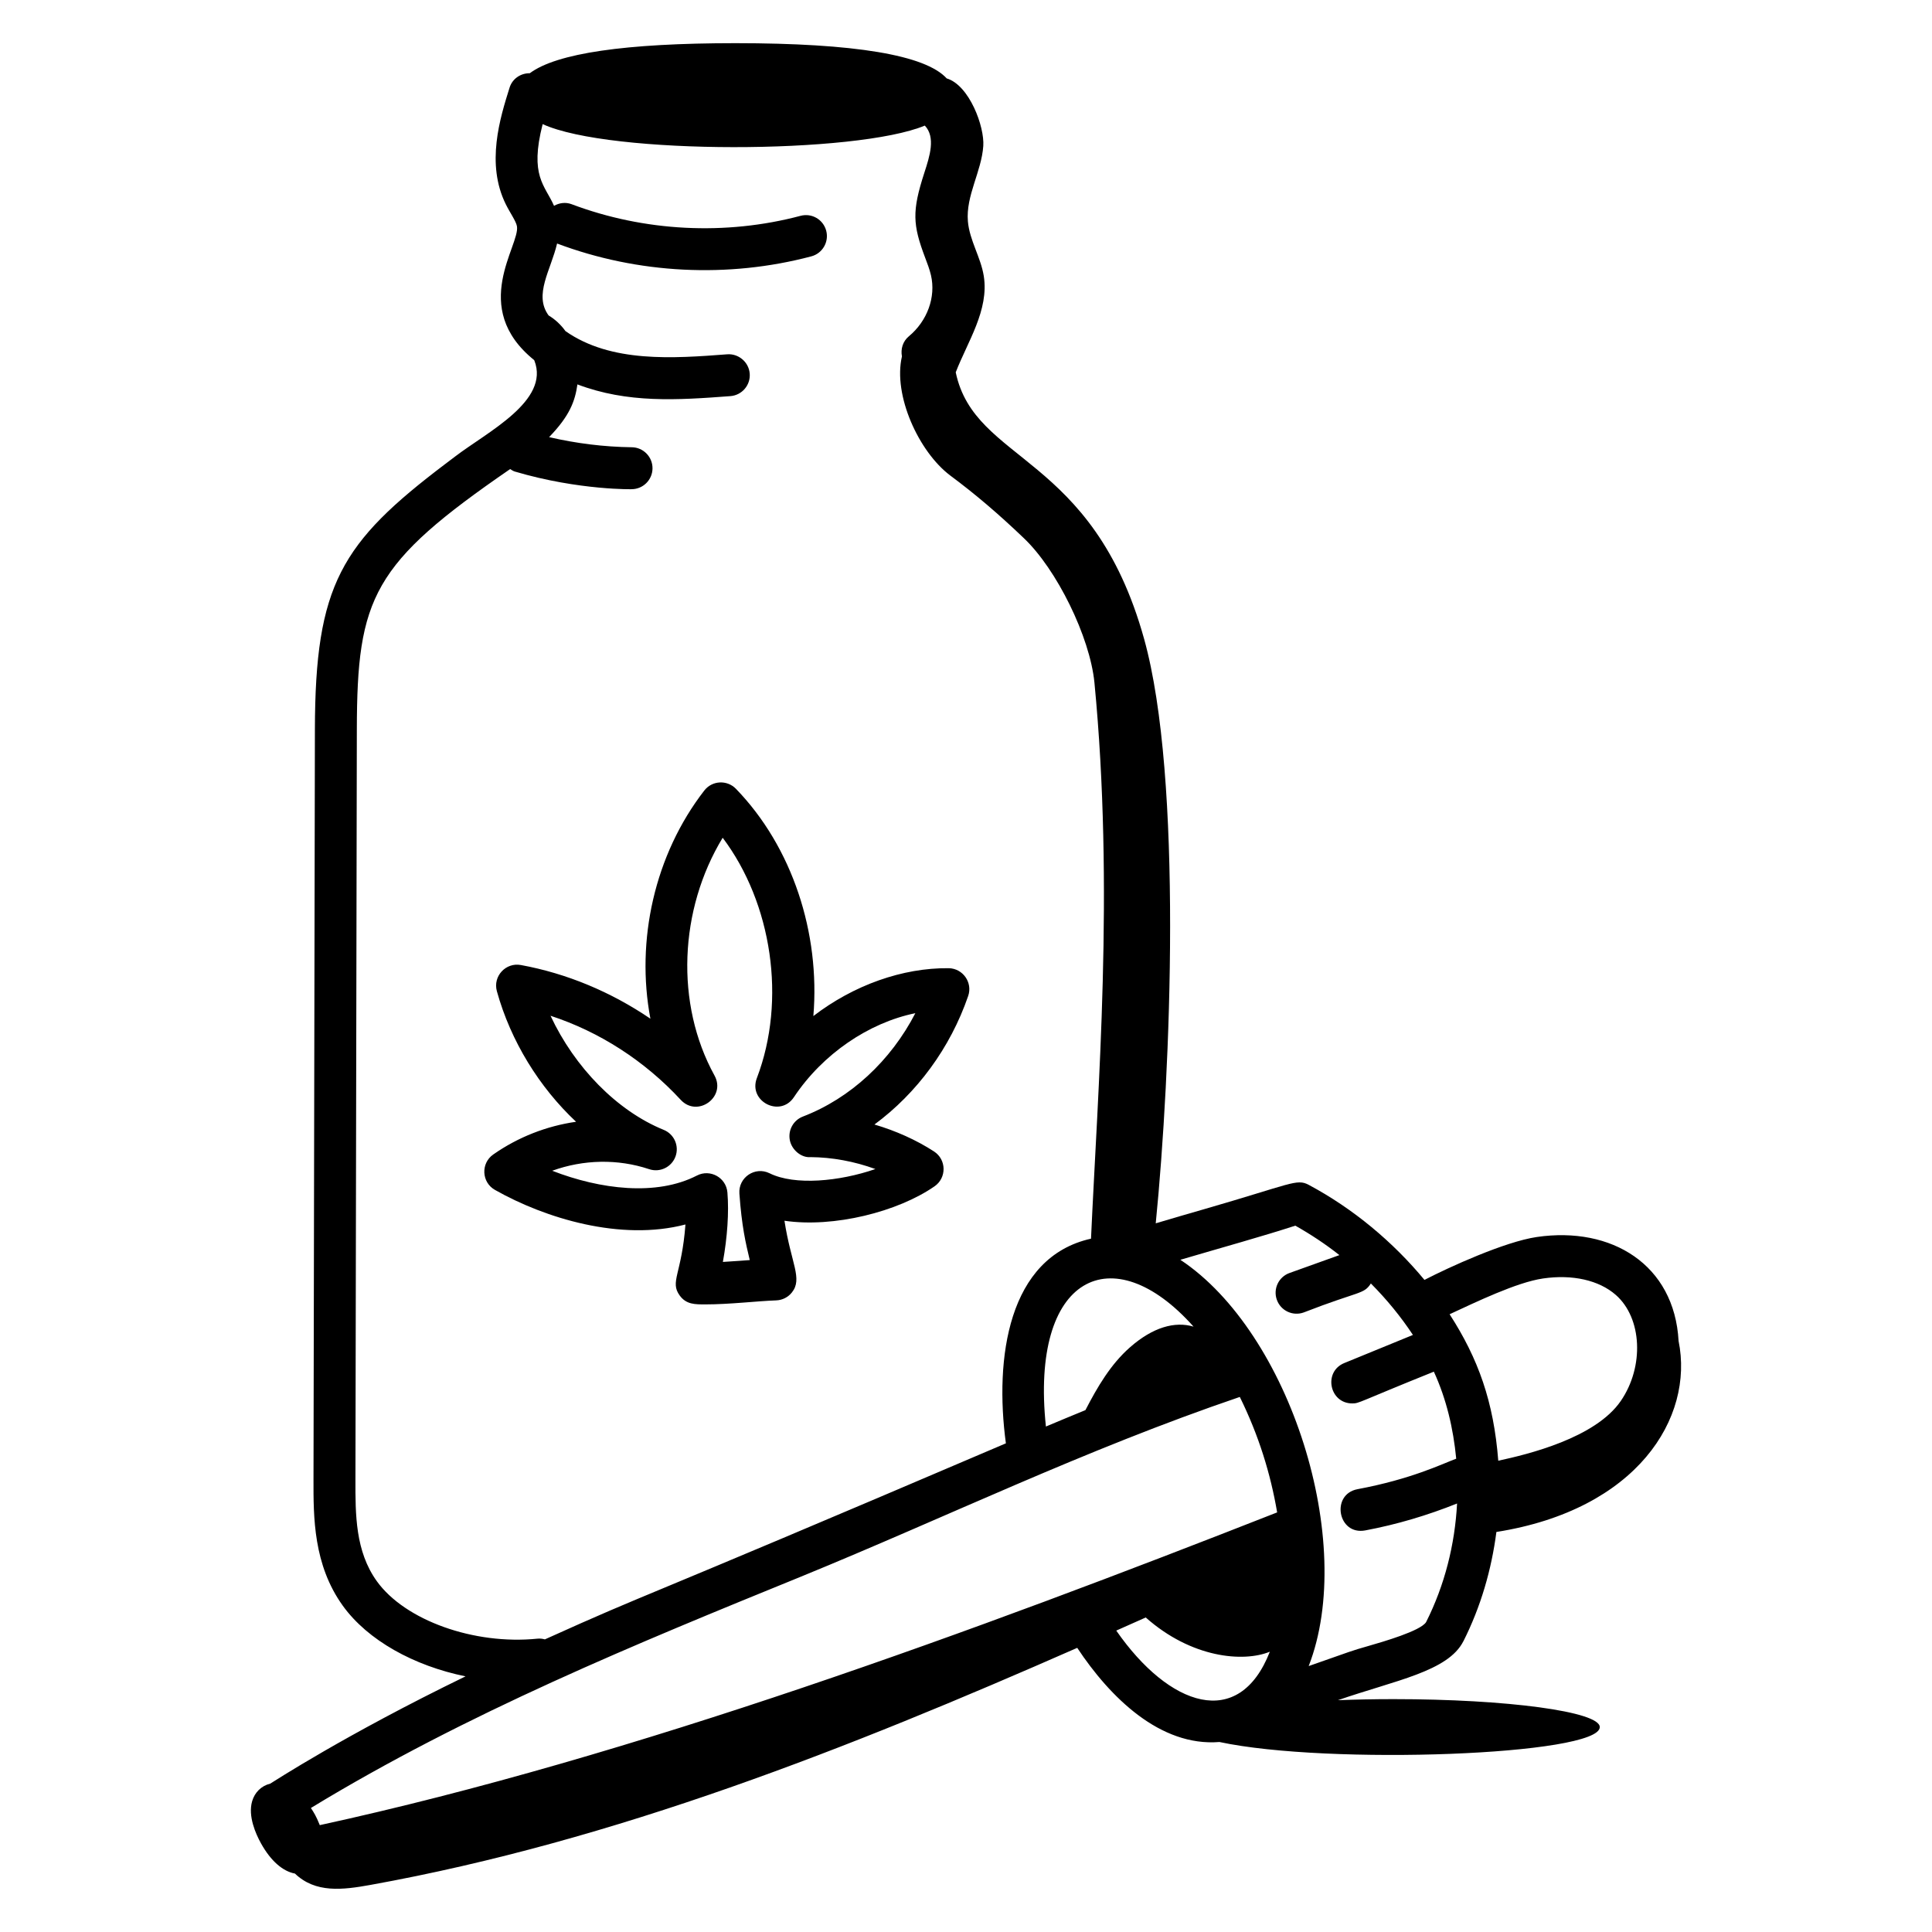
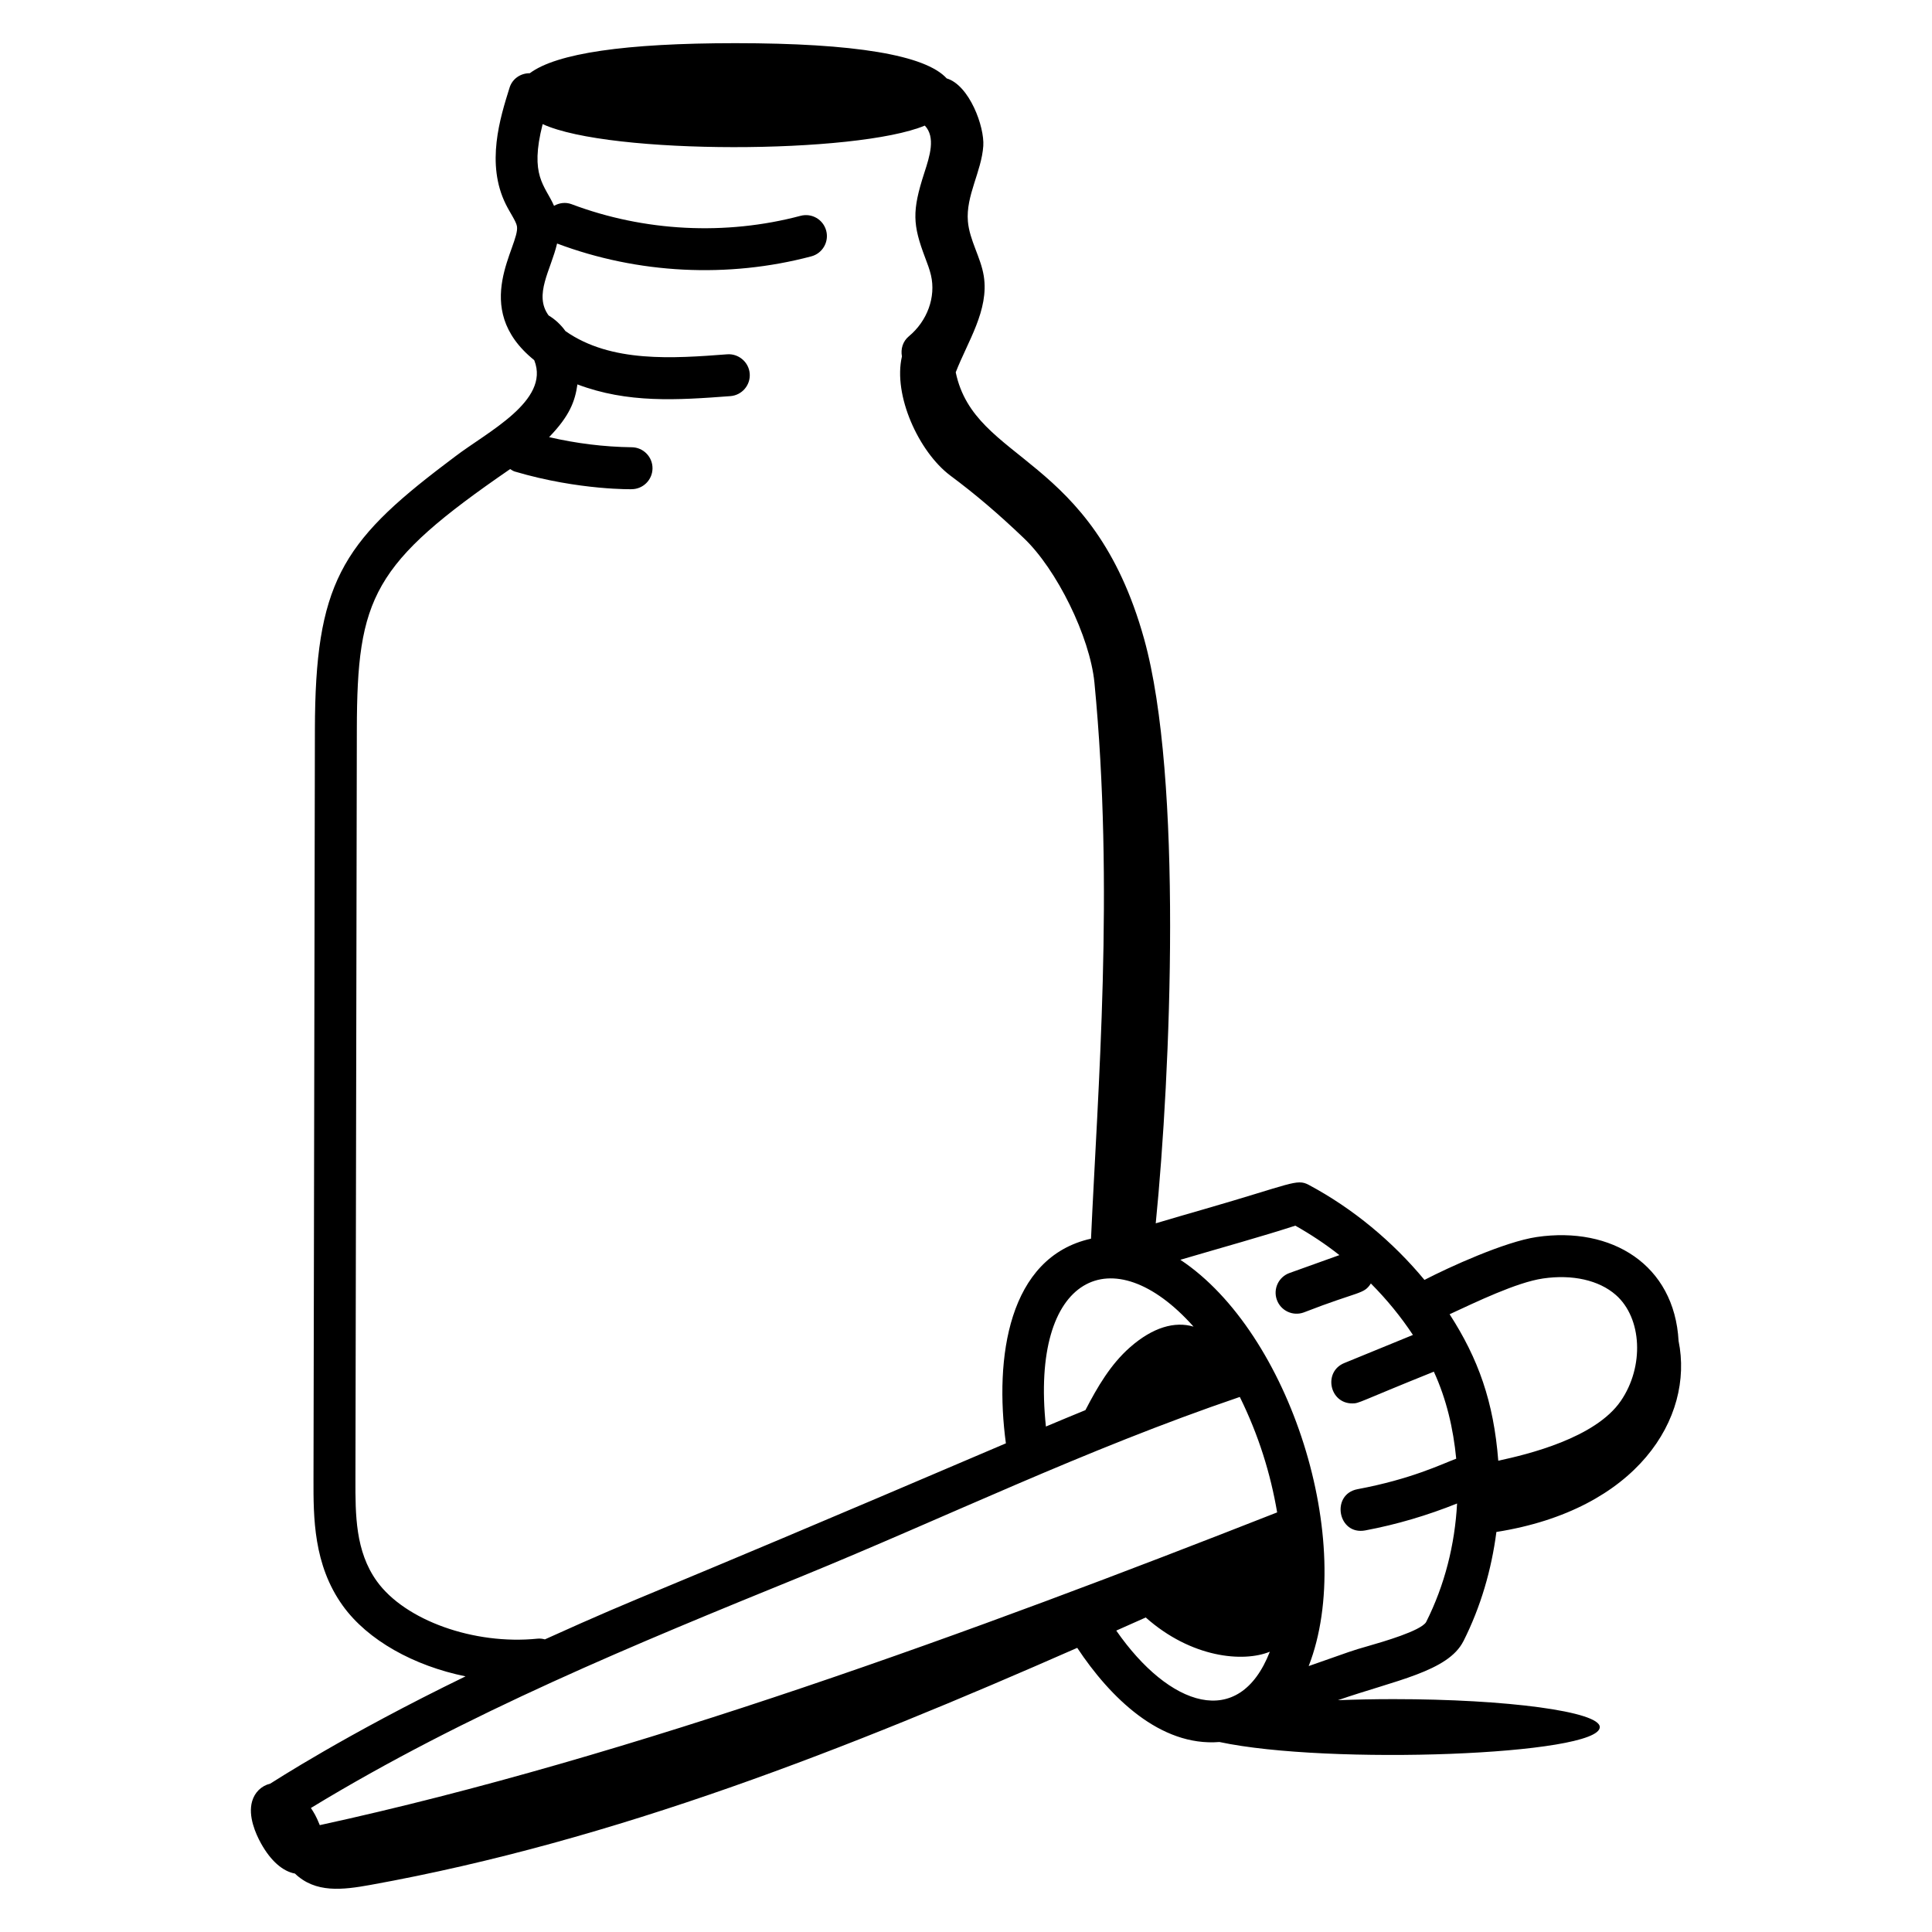
<svg xmlns="http://www.w3.org/2000/svg" fill="#000000" width="800px" height="800px" version="1.1" viewBox="144 144 512 512">
  <g>
-     <path d="m351.89 467.51c13.086 1.914 30.055-2.371 39.785-9.133 3.223-2.242 3.18-7.062-0.148-9.227-4.719-3.059-10.148-5.484-15.793-7.141 11.238-8.293 20.094-20.258 24.844-34.066 1.223-3.559-1.379-7.269-5.125-7.363-12.266-0.133-25.223 4.484-35.902 12.684 1.836-21.965-5.547-44.789-20.527-60.23-2.34-2.406-6.297-2.219-8.379 0.465-13.195 17.02-18.188 39.762-14.281 60.465-10.438-7.098-22.168-12-34.332-14.223-3.981-0.738-7.457 2.961-6.352 6.949 3.672 13.25 11.262 25.477 20.984 34.59-7.777 1.117-15.328 4.039-21.945 8.668-3.348 2.34-3.102 7.387 0.445 9.387 13.297 7.535 33.363 13.652 50.488 9.164-0.988 13.215-4.195 15.129-1.527 18.816 1.75 2.418 4.086 2.363 6.836 2.363 6.398 0 13.59-0.879 18.758-1.066 1.617-0.062 3.129-0.824 4.137-2.094 2.93-3.664-0.23-7.68-1.965-19.008zm-3.934-12.578c-3.871-1.918-8.32 1.117-8.008 5.375 0.625 8.703 1.652 13.051 2.746 17.625-0.797 0.051-4.102 0.324-7.121 0.492 1.188-6.59 1.637-13.137 1.199-18.41-0.324-3.949-4.574-6.293-8.086-4.481-10.738 5.527-25.625 3.668-38.344-1.273 8.258-2.988 17.344-3.203 25.695-0.418 2.844 0.953 5.93-0.531 6.973-3.344 1.039-2.816-0.34-5.945-3.117-7.074-12.387-5.035-23.633-16.598-29.996-30.238 12.938 4.223 24.938 11.926 34.508 22.285 4.43 4.785 12.102-0.734 8.945-6.453-10.461-18.988-9.387-43.977 2.168-63.008 13.059 17.352 16.949 43.023 9.059 63.691-2.348 6.148 6.156 10.562 9.816 5.062 7.629-11.473 19.848-19.734 32.184-22.262-6.512 12.609-17.211 22.559-29.805 27.398-2.508 0.961-3.965 3.582-3.465 6.219 0.496 2.637 3.086 4.754 5.496 4.527 5.652 0.039 11.586 1.113 17.184 3.16-9.496 3.289-21.363 4.422-28.031 1.125z" />
    <path d="m531.83 578.92c4.574-9.082 7.43-18.906 8.73-28.934 37.223-5.875 52.445-30.184 48.281-50.621-1.113-20.211-17.73-30.445-37.566-27.547-8.477 1.238-23.367 8.043-29.777 11.371-8.32-10.043-18.852-18.879-30.684-25.195-3.191-1.703-4.617-0.199-27.66 6.438-4.394 1.266-8.762 2.531-12.871 3.762 3.996-40.125 7.188-117.93-3.074-154.85-13.711-49.309-44.887-46.555-49.93-70.676 3.121-8.086 8.875-16.488 7.43-25.527-0.797-4.977-3.781-9.461-4.207-14.484-0.578-6.805 3.609-13.156 4.078-19.969 0.352-5.109-3.68-16.102-9.695-17.91-5.641-6.195-24.387-9.336-56.008-9.336-29.191 0-47.41 2.68-54.477 7.965-2.387-0.027-4.609 1.426-5.356 3.812-2.519 8.035-6.328 20.176-1 30.918 1.18 2.371 2.699 4.453 2.949 5.812 0.906 5.027-12.734 21.5 4.543 35.465 0.023 0.055 0.062 0.086 0.082 0.145 4.156 10.676-12.438 18.883-20.977 25.398l-2.629 1.992c-27.625 20.914-34.488 31.977-34.562 70.395l-0.371 198.63c-0.023 10.113-0.047 22.695 7.769 33.562 6.602 9.172 18.867 15.938 32.527 18.715-31.984 15.539-50.98 27.977-51.754 28.426-2.469 0.621-4.133 2.398-4.797 4.648-1.164 3.945 0.957 8.691 2.332 11.168 2.621 4.738 5.836 7.445 9.004 8.02 5.434 5.227 12.617 4.344 19.996 3.012 64.992-11.734 126.71-36.18 187.32-62.828 8.688 13.109 21.961 26.219 37.691 24.953 28.844 6.176 100.79 3.512 100.79-3.953 0-4.094-24.465-7.41-54.641-7.41-5.121 0-10.055 0.102-14.754 0.281 15.199-5.273 29.199-7.602 33.258-15.648zm21.051-96.105c7.832-1.152 14.875 0.449 19.332 4.363 6.965 6.117 7.566 18.977 1.316 28.086-6.742 9.832-24.621 14.152-32.473 15.84-1.215-15.641-5.305-27.055-12.895-38.816 6.977-3.231 17.797-8.461 24.719-9.473zm-65.609-14.004c4.062 2.293 7.992 4.887 11.684 7.805l-13.223 4.742c-2.891 1.035-4.391 4.215-3.356 7.106 1.039 2.894 4.219 4.387 7.106 3.356 14.812-5.773 15.918-4.734 17.809-7.688 4.242 4.262 7.988 8.855 11.148 13.641l-18.188 7.449c-5.617 2.297-3.961 10.699 2.109 10.699 1.922 0 1.395-0.277 21.625-8.414 3.332 7.25 5.16 15.09 5.926 23.062-3.832 1.426-11.848 5.402-26.141 8.078-7.16 1.34-5.262 12.297 2.047 10.926 8.316-1.559 16.465-3.984 24.32-7.133-0.574 10.895-3.285 21.668-8.215 31.449-1.48 2.336-11.484 5.215-15.25 6.301-4.894 1.41-3.738 1.086-15.859 5.336 12.727-32.707-4.879-88.355-34.008-107.67 11.449-3.371 21.711-6.195 30.465-9.043zm-130.99 93.008c38.352-15.676 75.145-33.621 116.28-47.617 5 10.145 8.145 20.328 9.895 30.598-79.738 31.32-170.47 64.75-253.71 82.879-1.012-2.516-1.562-3.316-2.356-4.547 41.211-25.094 86.242-43.531 129.89-61.312zm104.02-66.25c-4.973-1.473-10.781 0.164-16.824 5.465-5.156 4.523-8.656 10.535-11.828 16.66-3.516 1.43-6.988 2.891-10.473 4.352-4.234-39.98 17.668-50.57 39.125-26.477zm-173.92 82.699c-16.75 1.688-35.039-4.844-42.508-15.219-5.719-7.949-5.699-17.656-5.68-27.051l0.371-198.63c0.062-35.129 4.18-44 40.629-69.059 0.398 0.242 0.773 0.516 1.238 0.656 17.238 5.094 31.801 4.676 30.93 4.676 3.035 0 5.516-2.438 5.559-5.481 0.039-3.07-2.414-5.59-5.481-5.633-7.394-0.098-14.742-1.016-21.926-2.684 5.414-5.59 6.871-9.461 7.508-13.973 13.285 5.027 26.375 4.176 40.539 3.106 3.059-0.234 5.356-2.902 5.121-5.961-0.234-3.062-2.965-5.348-5.961-5.121-14.246 1.082-30.777 2.324-42.863-6.144-1.227-1.703-2.731-3.106-4.473-4.156-4.004-5.473 0.594-12.004 2.246-19.059 21.422 8.062 45.332 9.246 67.375 3.402 2.965-0.789 4.731-3.832 3.945-6.797-0.789-2.961-3.801-4.734-6.797-3.945-19.895 5.281-41.441 4.172-60.68-3.082-1.594-0.598-3.266-0.352-4.652 0.43-2.391-5.461-6.551-7.871-3.016-21.652 17.84 8.188 83.164 7.953 101.28 0.391 2.922 3.102 1.301 8.105-0.137 12.531-3.293 10.152-3.078 13.727 0.207 22.434 0.586 1.555 1.191 3.109 1.562 4.707 1.336 5.754-0.965 12.105-5.867 16.172-1.617 1.34-2.199 3.394-1.828 5.32-2.402 10.262 4.434 25.273 12.812 31.578 6.555 4.867 12.715 10.109 19.418 16.52 8.801 8.309 17.578 26.23 18.781 38.336 5.277 54.578 0.898 107.6-0.906 147.38-21.98 4.891-25.602 31.645-22.559 54.238-104.77 44.773-91.953 38.324-122.17 51.953-0.641-0.176-1.312-0.266-2.019-0.184zm153.44-2.144c2.606-1.156 5.207-2.316 7.809-3.477 12.074 10.719 25.836 11.961 32.891 9.07-8.203 20.984-26.699 14.566-40.699-5.594z" />
  </g>
</svg>